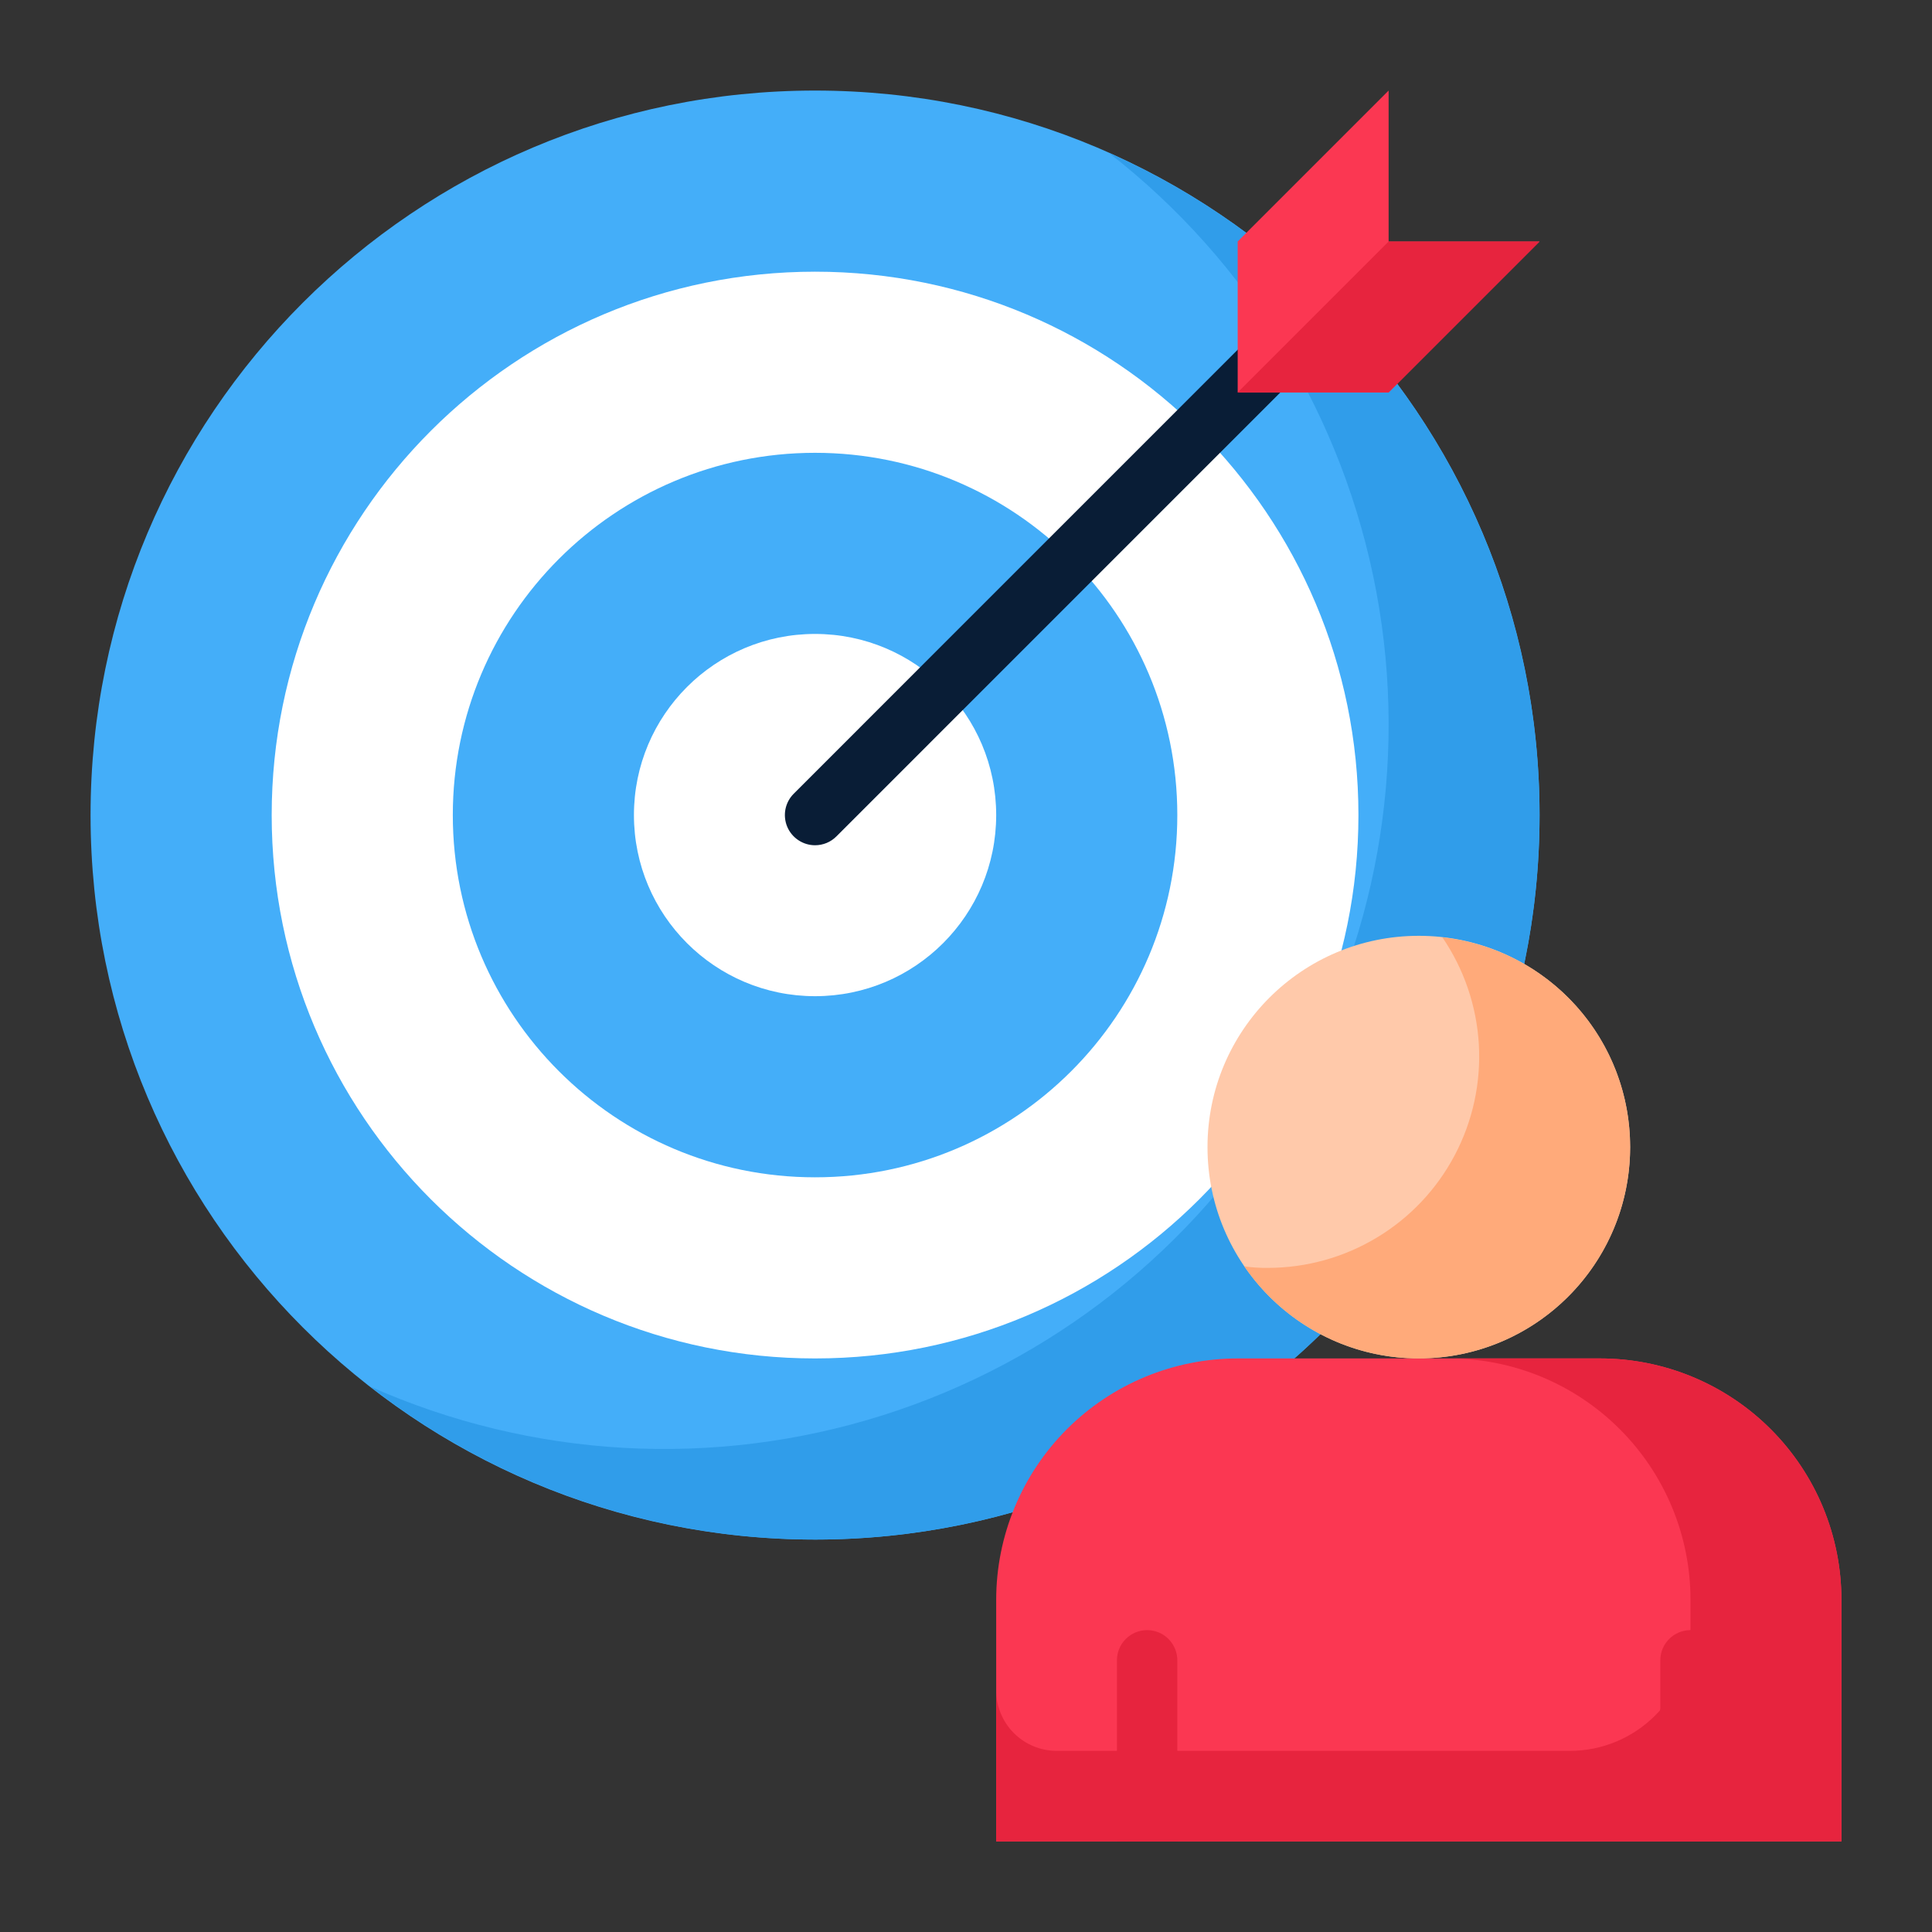
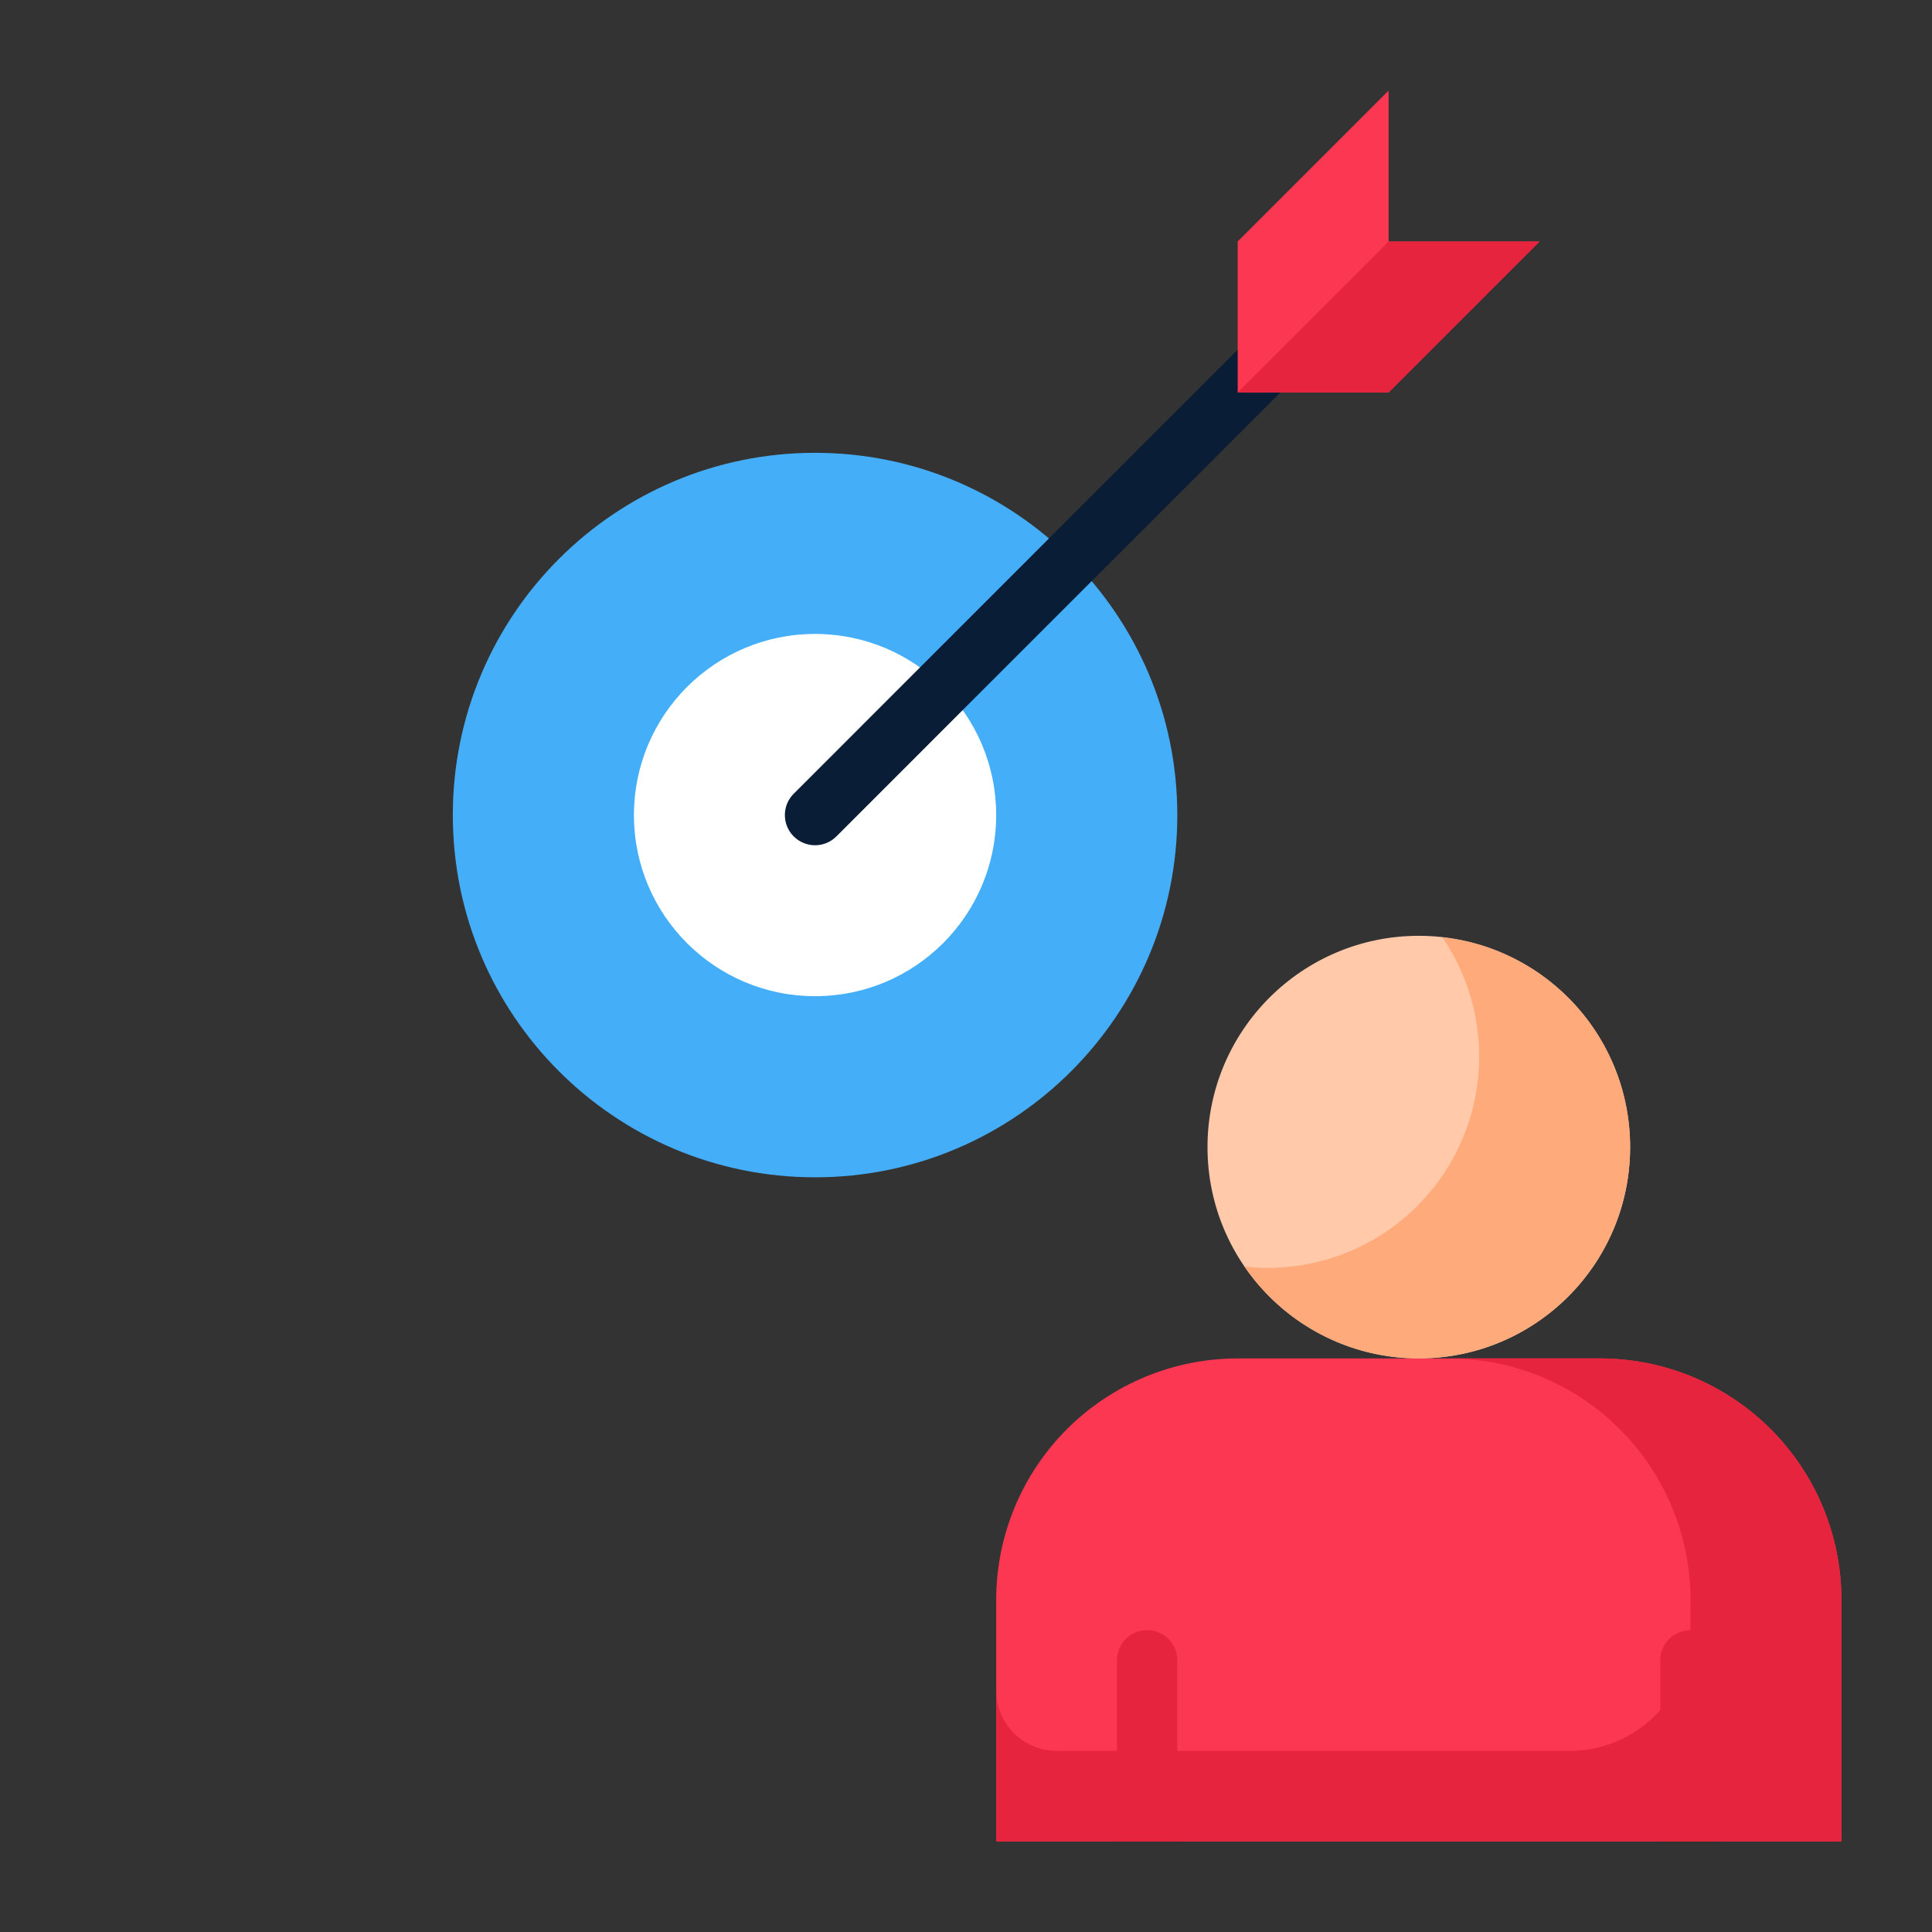
<svg xmlns="http://www.w3.org/2000/svg" width="64" height="64" viewBox="0 0 64 64" fill="none">
  <rect x="0" y="0" width="64" height="64" fill="#333333" stroke="none" />
-   <path d="M27 51C40.255 51 51 40.255 51 27C51 13.745 40.255 3 27 3C13.745 3 3 13.745 3 27C3 40.255 13.745 51 27 51Z" fill="#44AEF9" />
-   <path d="M51 27C51.002 31.494 49.741 35.898 47.362 39.711C44.983 43.524 41.58 46.591 37.542 48.564C33.504 50.538 28.994 51.337 24.524 50.871C20.054 50.405 15.804 48.693 12.26 45.93C17.615 48.311 23.655 48.65 29.243 46.883C34.83 45.115 39.577 41.364 42.589 36.337C45.601 31.311 46.669 25.355 45.591 19.595C44.514 13.835 41.365 8.668 36.74 5.07C40.984 6.954 44.59 10.028 47.121 13.921C49.653 17.814 51 22.357 51 27Z" fill="#309DEA" />
-   <path d="M27 45C36.941 45 45 36.941 45 27C45 17.059 36.941 9 27 9C17.059 9 9 17.059 9 27C9 36.941 17.059 45 27 45Z" fill="white" />
  <path d="M27 39C33.627 39 39 33.627 39 27C39 20.373 33.627 15 27 15C20.373 15 15 20.373 15 27C15 33.627 20.373 39 27 39Z" fill="#44AEF9" />
  <path d="M27 33C30.314 33 33 30.314 33 27C33 23.686 30.314 21 27 21C23.686 21 21 23.686 21 27C21 30.314 23.686 33 27 33Z" fill="white" />
  <path d="M27 28C26.802 28 26.609 27.941 26.445 27.831C26.28 27.721 26.152 27.565 26.076 27.383C26.001 27.2 25.981 26.999 26.019 26.805C26.058 26.611 26.153 26.433 26.293 26.293L42.356 10.229C42.544 10.042 42.798 9.937 43.063 9.937C43.329 9.937 43.583 10.042 43.77 10.229C43.958 10.417 44.063 10.671 44.063 10.936C44.063 11.202 43.958 11.456 43.77 11.643L27.707 27.707C27.614 27.8 27.504 27.874 27.383 27.924C27.261 27.974 27.131 28 27 28Z" fill="#091D36" />
  <path d="M46 13H41V8L46 3V8H51L46 13Z" fill="#FB3752" />
  <path d="M51 8L46 13H41L46 8H51Z" fill="#E7243E" />
  <path d="M47 45C50.866 45 54 41.866 54 38C54 34.134 50.866 31 47 31C43.134 31 40 34.134 40 38C40 41.866 43.134 45 47 45Z" fill="#FFC9AA" />
  <path d="M53 45H41C38.878 45 36.843 45.843 35.343 47.343C33.843 48.843 33 50.878 33 53V61H61V53C61 50.878 60.157 48.843 58.657 47.343C57.157 45.843 55.122 45 53 45Z" fill="#FB3752" />
  <path d="M54 38C54 39.495 53.521 40.952 52.633 42.155C51.745 43.359 50.495 44.246 49.067 44.688C47.638 45.129 46.105 45.102 44.693 44.609C43.281 44.117 42.064 43.185 41.22 41.95C41.478 41.987 41.739 42.003 42 42C43.274 42 44.523 41.652 45.614 40.994C46.705 40.337 47.596 39.394 48.19 38.267C48.785 37.141 49.061 35.873 48.989 34.602C48.916 33.33 48.498 32.102 47.78 31.05C49.491 31.238 51.073 32.051 52.221 33.334C53.369 34.617 54.002 36.279 54 38Z" fill="#FFAA7A" />
  <path d="M61 53V61H33V56C33.002 56.53 33.213 57.038 33.587 57.413C33.962 57.787 34.47 57.998 35 58H52C52.525 58 53.045 57.897 53.531 57.696C54.016 57.495 54.457 57.2 54.829 56.829C55.2 56.457 55.495 56.016 55.696 55.531C55.897 55.045 56 54.525 56 54V53C56 51.949 55.794 50.909 55.392 49.938C54.99 48.968 54.4 48.085 53.657 47.343C52.915 46.6 52.032 46.01 51.062 45.608C50.091 45.206 49.051 45 48 45H53C54.051 45 55.091 45.206 56.062 45.608C57.032 46.01 57.915 46.6 58.657 47.343C59.4 48.085 59.99 48.968 60.392 49.938C60.794 50.909 61 51.949 61 53Z" fill="#E7243E" />
  <path d="M38 54C37.869 54 37.739 54.026 37.617 54.076C37.496 54.126 37.386 54.2 37.293 54.293C37.2 54.386 37.126 54.496 37.076 54.617C37.026 54.739 37 54.869 37 55V61H39V55C39 54.869 38.974 54.739 38.924 54.617C38.874 54.496 38.8 54.386 38.707 54.293C38.614 54.2 38.504 54.126 38.383 54.076C38.261 54.026 38.131 54 38 54Z" fill="#E7243E" />
-   <path d="M56 54C55.869 54 55.739 54.026 55.617 54.076C55.496 54.126 55.386 54.2 55.293 54.293C55.2 54.386 55.126 54.496 55.076 54.617C55.026 54.739 55 54.869 55 55V61H57V55C57 54.869 56.974 54.739 56.924 54.617C56.874 54.496 56.8 54.386 56.707 54.293C56.614 54.2 56.504 54.126 56.383 54.076C56.261 54.026 56.131 54 56 54Z" fill="#E7243E" />
+   <path d="M56 54C55.869 54 55.739 54.026 55.617 54.076C55.496 54.126 55.386 54.2 55.293 54.293C55.2 54.386 55.126 54.496 55.076 54.617C55.026 54.739 55 54.869 55 55V61H57V55C57 54.869 56.974 54.739 56.924 54.617C56.874 54.496 56.8 54.386 56.707 54.293C56.261 54.026 56.131 54 56 54Z" fill="#E7243E" />
  <path d="M37 58H39V61H37V58Z" fill="#E7243E" />
-   <path d="M56 54C55.997 54.966 55.641 55.898 55 56.621V61H57V55C57 54.869 56.974 54.739 56.924 54.617C56.874 54.496 56.8 54.386 56.707 54.293C56.614 54.2 56.504 54.126 56.383 54.076C56.261 54.026 56.131 54 56 54Z" fill="#E7243E" />
</svg>